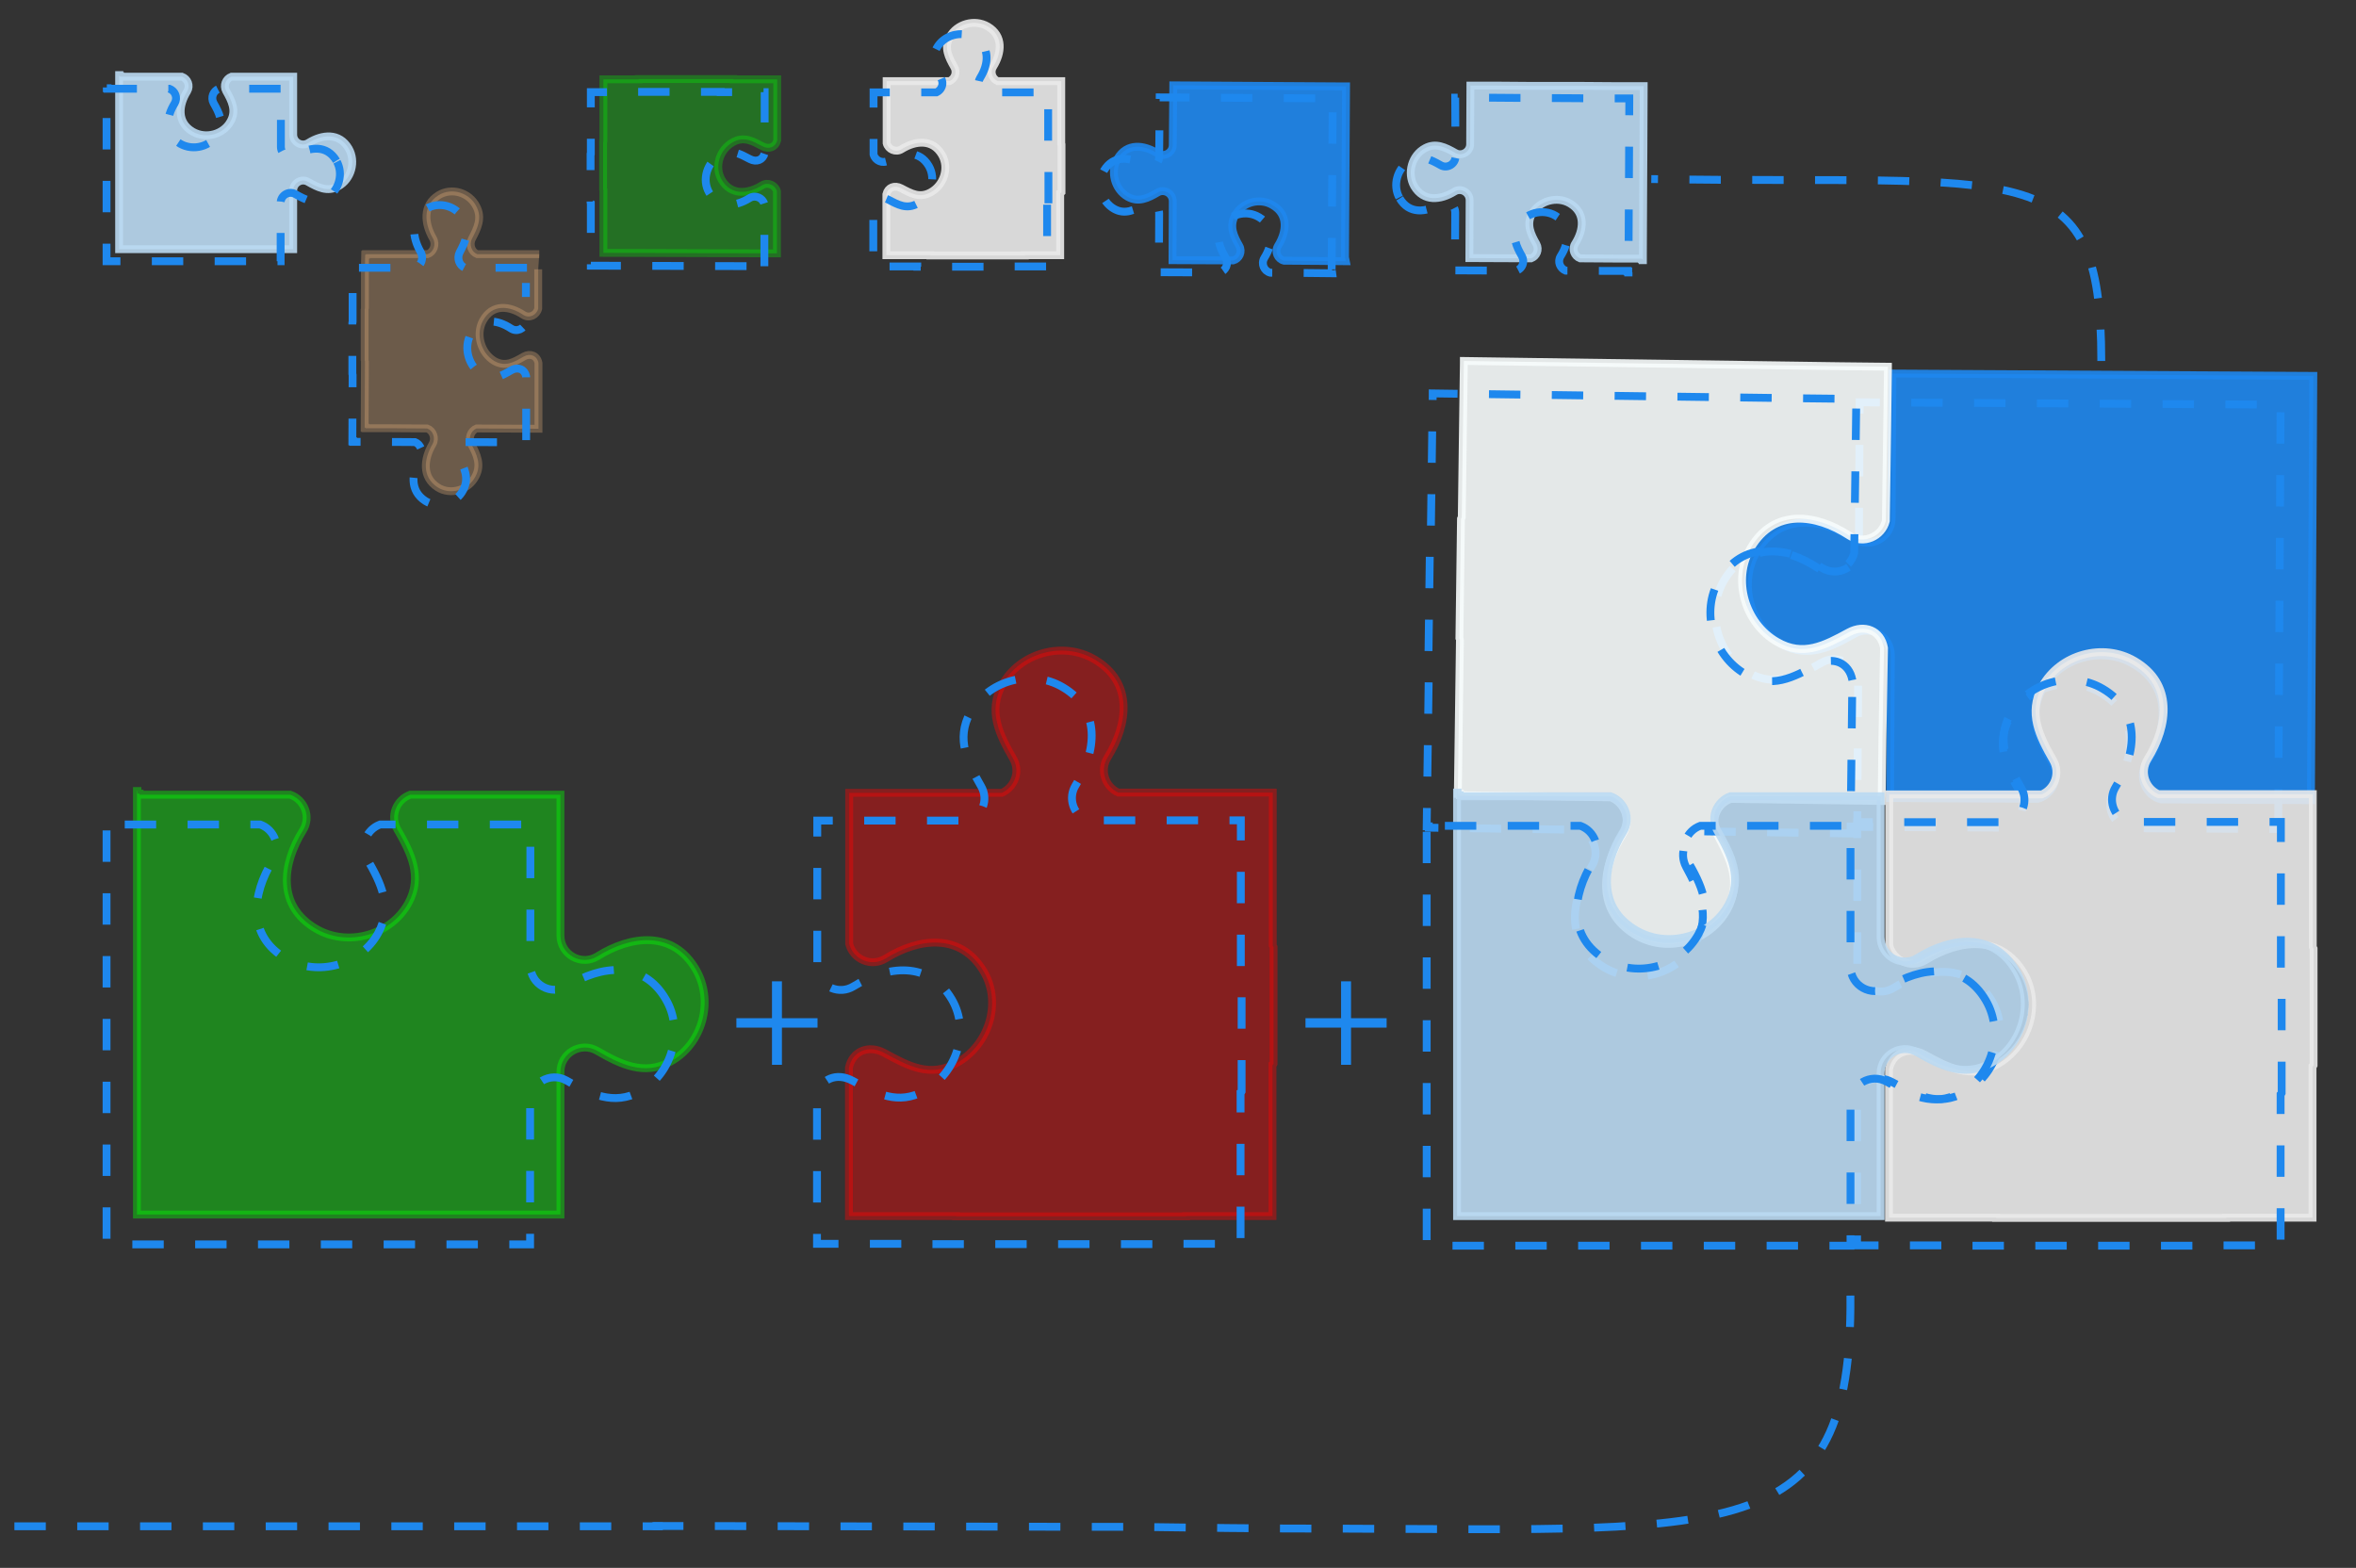
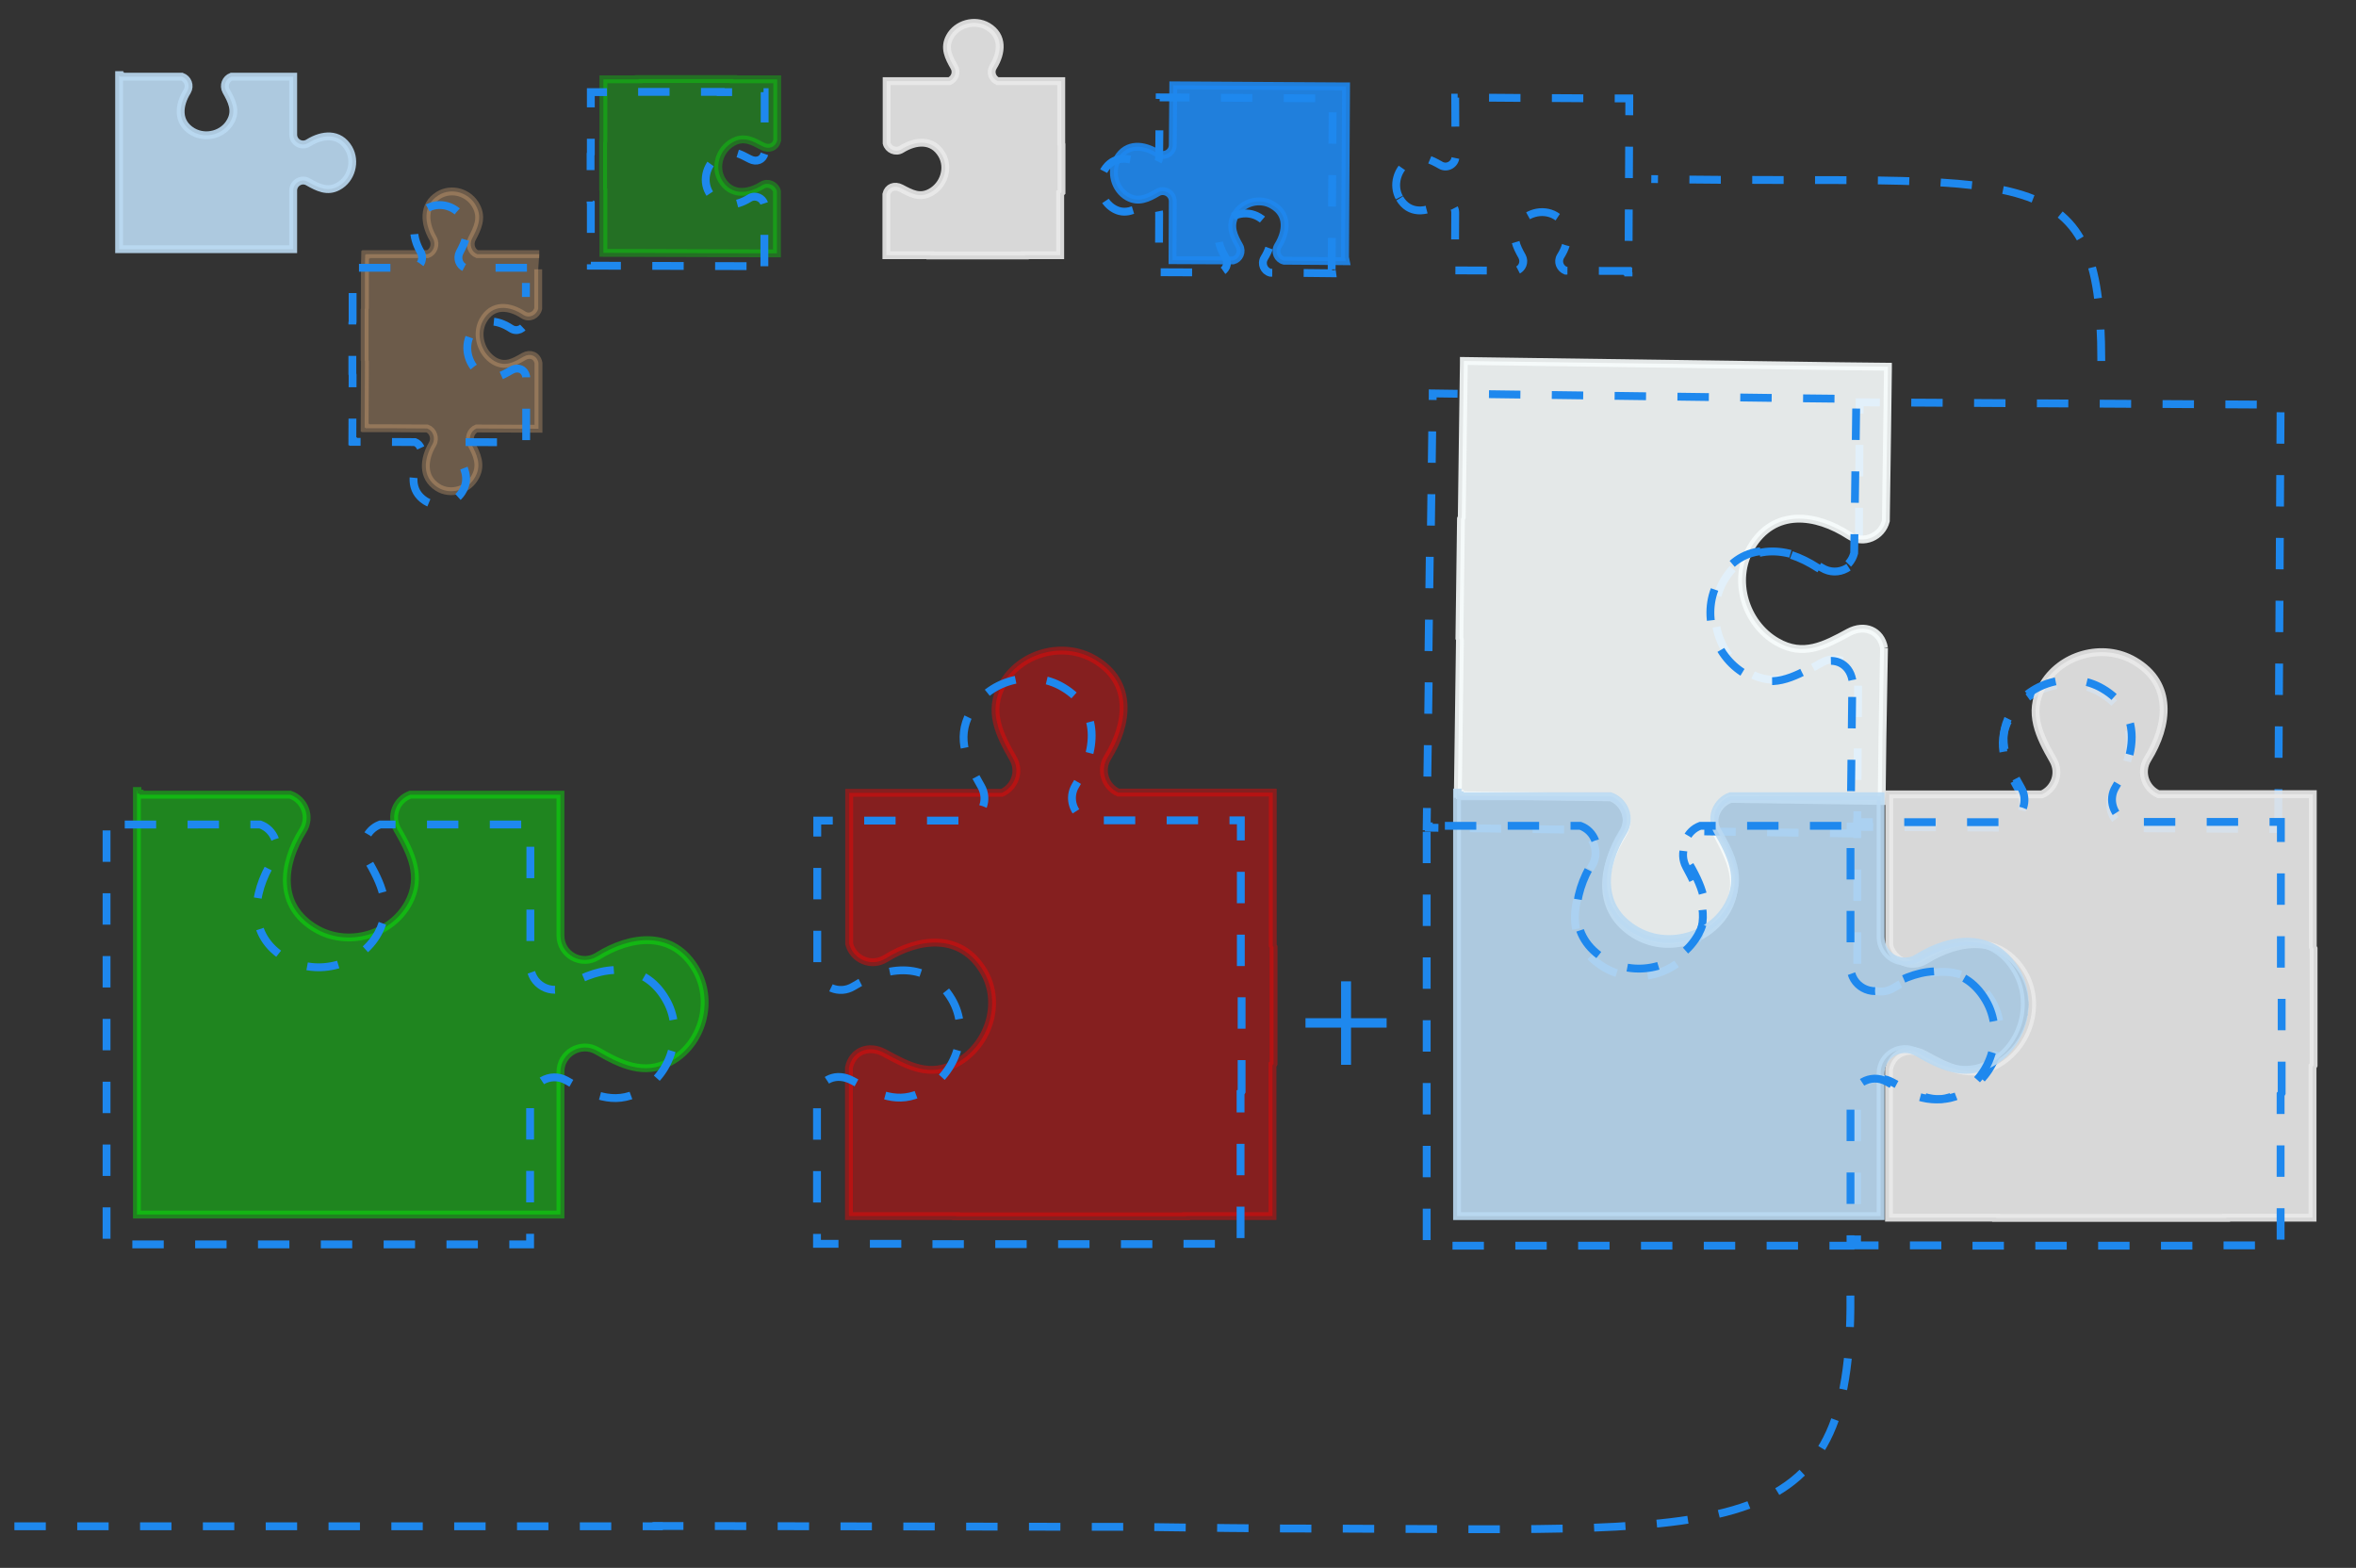
<svg xmlns="http://www.w3.org/2000/svg" version="1.1" id="Layer_1" x="0px" y="0px" viewBox="0 0 900 599" style="enable-background:new 0 0 900 599;" xml:space="preserve">
  <rect x="0" y="0" width="900" height="599" fill="#333333" stroke="none" />
  <style type="text/css">
	.Drop_x0020_Shadow{fill:none;}
	.Round_x0020_Corners_x0020_2_x0020_pt{fill:#FFFFFF;stroke:#231F20;stroke-miterlimit:10;}
	.Live_x0020_Reflect_x0020_X{fill:none;}
	.Bevel_x0020_Soft{fill:url(#SVGID_1_);}
	.Dusk{fill:#FFFFFF;}
	.Foliage_GS{fill:#FFDD00;}
	.Pompadour_GS{fill-rule:evenodd;clip-rule:evenodd;fill:#44ACE1;}
	.st0{opacity:0.9;fill:#1E88EE;stroke:#1E88EE;stroke-width:3;stroke-miterlimit:10;}
	.st1{fill:none;stroke:#1E88EE;stroke-width:3;stroke-miterlimit:10;stroke-dasharray:12;}
	.st2{opacity:0.9;fill:#F7FCFC;stroke:#F7FCFC;stroke-width:3;stroke-miterlimit:10;}
	.st3{opacity:0.9;fill:#EAEAEA;stroke:#EAEAEA;stroke-width:3;stroke-miterlimit:10;}
	.st4{opacity:0.9;fill:#BBDAF2;stroke:#BBDAF2;stroke-width:3;stroke-miterlimit:10;}
	.st5{opacity:0.4;fill:#00FF00;stroke:#00FF00;stroke-width:3;stroke-miterlimit:10;}
	.st6{opacity:0.4;fill:#FF0000;stroke:#FF0000;stroke-width:3;stroke-miterlimit:10;}
	.st7{fill:#1E88EE;}
	.st8{opacity:0.3;fill:#F1B980;stroke:#F1B980;stroke-width:3;stroke-miterlimit:10;}
	.st9{opacity:0.3;fill:#00FF00;stroke:#00FF00;stroke-width:3;stroke-miterlimit:10;}
</style>
  <linearGradient id="SVGID_1_" gradientUnits="userSpaceOnUse" x1="0" y1="64.468" x2="0.707" y2="65.175">
    <stop offset="0" style="stop-color:#DEDFE3" />
    <stop offset="0.178" style="stop-color:#DADBDF" />
    <stop offset="0.361" style="stop-color:#CECFD3" />
    <stop offset="0.546" style="stop-color:#B9BCBF" />
    <stop offset="0.732" style="stop-color:#9CA0A2" />
    <stop offset="0.918" style="stop-color:#787D7E" />
    <stop offset="1" style="stop-color:#656B6C" />
  </linearGradient>
  <g>
-     <path class="st0" d="M882.8,302.5l0.9-158.9l-0.8,0l-160-0.9l-0.3,55.4c0,7.3-8,11.7-14.2,7.8c-12.7-8.1-28.5-10-37.3,4.8   c-7.1,12-2.7,28.7,9.5,35.4c10,5.6,18.9,1.1,27.9-4c6.2-3.5,13.8,1,13.8,8.2l-0.3,54.6l56.4,0.3c5.6-1.5,8.7-8.1,5.7-13.6   c-5.1-9.1-9.5-18-4-28.2c6.7-12.3,23.2-16.8,35.1-9.6c14.7,8.8,12.8,24.8,4.8,37.6c-3.4,5.5-0.3,12.5,5.5,14l34,0.2l22.6,0.1l0.8,0   L882.8,302.5L882.8,302.5z" />
    <path class="st1" d="M870.3,313.5l0.9-158.9l-0.8,0l-160-0.9l-0.3,55.4c0,7.3-8,11.7-14.2,7.8c-12.7-8.1-28.5-10-37.3,4.8   c-7.1,12-2.7,28.7,9.5,35.4c10,5.6,18.9,1.1,27.9-4c6.2-3.5,13.8,1,13.8,8.2l-0.3,54.6l56.4,0.3c5.6-1.5,8.7-8.1,5.7-13.6   c-5.1-9.1-9.5-18-4-28.2c6.7-12.3,23.2-16.8,35.1-9.6c14.7,8.8,12.8,24.8,4.8,37.6c-3.4,5.5-0.3,12.5,5.5,14l34,0.2l22.6,0.1l0.8,0   L870.3,313.5L870.3,313.5z" />
  </g>
  <g>
-     <path class="st2" d="M719.7,247.5c-1.2-6.6-7.4-9.2-13.5-5.9c-9.2,5-17.4,9.4-27.4,3.6c-12.2-7-17.2-23.7-10-35.9   c8.9-15.1,24.8-13,37.6-4.7c5.5,3.6,12.5,0.4,14-5.6l0.5-34.9l0.3-23.2l0-0.8l-18.4-0.2L566.2,138l0,0l-7-0.1l0,0.8l-0.3,21.5   l-0.5,37.4c-0.1,0.2-0.2,0.4-0.3,0.6l-0.6,45.6c0.1,0.2,0.2,0.4,0.2,0.6l-0.8,58.9l0.8,0l0,0.5l21,0.3l36.6,0.5c5.3,2,8,8.7,4.6,14   c-8.2,13-10.2,29.3,4.5,38.4c12,7.4,28.6,3,35.4-9.5c5.6-10.3,1.2-19.4-3.8-28.7c-2.9-5.4-0.1-11.7,5.1-13.6l57.7,0.8l0.3-24.2l0,0   L719.7,247.5z" />
+     <path class="st2" d="M719.7,247.5c-1.2-6.6-7.4-9.2-13.5-5.9c-9.2,5-17.4,9.4-27.4,3.6c-12.2-7-17.2-23.7-10-35.9   c8.9-15.1,24.8-13,37.6-4.7c5.5,3.6,12.5,0.4,14-5.6l0.5-34.9l0.3-23.2l0-0.8l-18.4-0.2L566.2,138l0,0l-7-0.1l0,0.8l-0.3,21.5   l-0.5,37.4c-0.1,0.2-0.2,0.4-0.3,0.6l-0.6,45.6c0.1,0.2,0.2,0.4,0.2,0.6l-0.8,58.9l0.8,0l0,0.5l21,0.3l36.6,0.5c5.3,2,8,8.7,4.6,14   c-8.2,13-10.2,29.3,4.5,38.4c12,7.4,28.6,3,35.4-9.5c5.6-10.3,1.2-19.4-3.8-28.7c-2.9-5.4-0.1-11.7,5.1-13.6l57.7,0.8l0.3-24.2l0,0   L719.7,247.5" />
    <path class="st1" d="M707.6,259.8c-1.2-6.6-7.4-9.2-13.5-5.9c-9.2,5-17.4,9.4-27.4,3.6c-12.2-7-17.2-23.7-10-35.9   c8.9-15.1,24.8-13,37.6-4.7c5.5,3.6,12.5,0.4,14-5.6l0.5-34.9l0.3-23.2l0-0.8l-18.4-0.2l-136.4-1.8l0,0l-7-0.1l0,0.8l-0.3,21.5   l-0.5,37.4c-0.1,0.2-0.2,0.4-0.3,0.6l-0.6,45.6c0.1,0.2,0.2,0.4,0.2,0.6l-0.8,58.9l0.8,0l0,0.5l21,0.3l36.6,0.5c5.3,2,8,8.7,4.6,14   c-8.2,13-10.2,29.3,4.5,38.4c12,7.4,28.6,3,35.4-9.5c5.6-10.3,1.2-19.4-3.8-28.7c-2.9-5.4-0.1-11.7,5.1-13.6l57.7,0.8l0.3-24.2l0,0   L707.6,259.8z" />
  </g>
  <g>
    <path class="st3" d="M883.8,407v-44.6c-0.1-0.2-0.2-0.4-0.3-0.6l0-36.6l0-21l0-0.8l-59,0c-4.9-2.2-7.2-8.4-4.1-13.4   c8-12.9,9.9-28.8-5-37.5c-12.1-7.1-28.6-2.5-35.3,9.8c-5.5,10.1-1,19,4.2,28.1c2.9,5,0.5,11-4.3,13.1l-58.3,0l0,0.8l0,22.7l0,34.2   c1.5,5.9,8.4,9,13.9,5.6c12.9-8,28.8-9.8,37.5,5c7.1,12.1,1.8,28.3-10.5,35c-10.1,5.5-18.2,1.1-27.4-3.9c-6-3.3-12.3-0.8-13.6,5.6   l0,56.7l40.9,0v0.1h87.9v-0.1l33,0l0-57.7C883.6,407.4,883.7,407.2,883.8,407z" />
    <path class="st1" d="M871.6,417.6v-44.6c-0.1-0.2-0.2-0.4-0.3-0.6l0-36.6l0-21l0-0.8l-59,0c-4.9-2.2-7.2-8.4-4.1-13.4   c8-12.9,9.9-28.8-5-37.5c-12.1-7.1-28.6-2.5-35.3,9.8c-5.5,10.1-1,19,4.2,28.1c2.9,5,0.5,11-4.3,13.1l-58.3,0l0,0.8l0,22.7l0,34.2   c1.5,5.9,8.4,9,13.9,5.6c12.9-8,28.8-9.8,37.5,5c7.1,12.1,1.8,28.3-10.5,35c-10.1,5.5-18.2,1.1-27.4-3.9c-6-3.3-12.3-0.8-13.6,5.6   l0,56.7l40.9,0v0.1h87.9v-0.1l33,0l0-57.7C871.4,417.9,871.5,417.8,871.6,417.6z" />
  </g>
  <g>
    <path class="st4" d="M770.1,370.9c-8.7-14.9-24.7-13-37.5-5c-6.2,3.9-14.2-0.6-14.2-7.9v-53.8H661c-5.2,1.9-7.9,8.1-4.9,13.3   c5.2,9,9.7,18,4.2,28.1c-6.7,12.3-23.2,16.9-35.3,9.8c-14.9-8.7-13-24.6-5-37.5c3.3-5.2,0.6-11.8-4.8-13.7h-36.6h-21l0-0.4l-0.8,0   v-1h-0.2v5.4v53.6v44.5v55.9v2.4h0.8h10.8h11.9h34.2h47.4h31.8h24.9v-54.5c0-7.1,7.7-11.6,13.9-8.1c9,5.2,18,9.7,28.1,4.2   C772.7,399.5,777.2,383,770.1,370.9z" />
    <path class="st1" d="M758.6,382.2c-8.7-14.9-24.7-13-37.5-5c-6.2,3.9-14.2-0.6-14.2-7.9v-53.8h-57.4c-5.2,1.9-7.9,8.1-4.9,13.3   c5.2,9,9.7,18,4.2,28.1c-6.7,12.3-23.2,16.9-35.3,9.8c-14.9-8.7-13-24.6-5-37.5c3.3-5.2,0.6-11.8-4.8-13.7H567h-21l0-0.4l-0.8,0v-1   H545v5.4v53.6v44.5v55.9v2.4h0.8h10.8h11.9h34.2h47.4H682h24.9v-54.5c0-7.1,7.7-11.6,13.9-8.1c9,5.2,18,9.7,28.1,4.2   C761.1,410.9,765.7,394.3,758.6,382.2z" />
  </g>
  <path class="st5" d="M265.8,370.3c-8.7-14.9-24.7-13-37.5-5c-6.2,3.9-14.2-0.6-14.2-7.9v-53.8h-57.4c-5.2,1.9-7.9,8.1-4.9,13.3  c5.2,9,9.7,18,4.2,28.1c-6.7,12.3-23.2,16.9-35.3,9.8c-14.9-8.7-13-24.6-5-37.5c3.3-5.2,0.6-11.8-4.8-13.7H74.3h-21l0-0.4l-0.8,0v-1  h-0.2v5.4v53.6v44.5v55.9v2.4h0.8h10.8h11.9H110h47.4h31.8h24.9v-54.5c0-7.1,7.7-11.6,13.9-8.1c9,5.2,18,9.7,28.1,4.2  C268.4,398.9,272.9,382.4,265.8,370.3z" />
  <path class="st1" d="M254.3,381.7c-8.7-14.9-24.7-13-37.5-5c-6.2,3.9-14.2-0.6-14.2-7.9v-53.8h-57.4c-5.2,1.9-7.9,8.1-4.9,13.3  c5.2,9,9.7,18,4.2,28.1c-6.7,12.3-23.2,16.9-35.3,9.8c-14.9-8.7-13-24.6-5-37.5c3.3-5.2,0.6-11.8-4.8-13.7H62.7h-21l0-0.4l-0.8,0v-1  h-0.2v5.4v53.6v44.5V473v2.4h0.8h10.8h11.9h34.2h47.4h31.8h24.9v-54.5c0-7.1,7.7-11.6,13.9-8.1c9,5.2,18,9.7,28.1,4.2  C256.8,410.3,261.4,393.7,254.3,381.7z" />
  <path class="st6" d="M486.5,406.4v-44.6c-0.1-0.2-0.2-0.4-0.3-0.6l0-36.6l0-21l0-0.8l-59,0c-4.9-2.2-7.2-8.4-4.1-13.4  c8-12.9,9.9-28.8-5-37.5c-12.1-7.1-28.6-2.5-35.3,9.8c-5.5,10.1-1,19,4.2,28.1c2.9,5,0.5,11-4.3,13.1l-58.3,0l0,0.8l0,22.7l0,34.2  c1.5,5.9,8.4,9,13.9,5.6c12.9-8,28.8-9.8,37.5,5c7.1,12.1,1.8,28.3-10.5,35c-10.1,5.5-18.2,1.1-27.4-3.9c-6-3.3-12.3-0.8-13.6,5.6  l0,56.7l40.9,0v0.1h87.9v-0.1l33,0l0-57.7C486.4,406.8,486.4,406.6,486.5,406.4z" />
  <path class="st1" d="M474.3,417v-44.6c-0.1-0.2-0.2-0.4-0.3-0.6l0-36.6l0-21l0-0.8l-59,0c-4.9-2.2-7.2-8.4-4.1-13.4  c8-12.9,9.9-28.8-5-37.5c-12.1-7.1-28.6-2.5-35.3,9.8c-5.5,10.1-1,19,4.2,28.1c2.9,5,0.5,11-4.3,13.1l-58.3,0l0,0.8l0,22.7l0,34.2  c1.5,5.9,8.4,9,13.9,5.6c12.9-8,28.8-9.8,37.5,5c7.1,12.1,1.8,28.3-10.5,35c-10.1,5.5-18.2,1.1-27.4-3.9c-6-3.3-12.3-0.8-13.6,5.6  l0,56.7l40.9,0v0.1h87.9v-0.1l33,0l0-57.7C474.1,417.4,474.2,417.2,474.3,417z" />
  <g>
-     <path class="st7" d="M298.7,374.9V389h13.6v3.6h-13.6v14.2h-3.8v-14.2h-13.6V389h13.6v-14.1H298.7z" />
-   </g>
+     </g>
  <g>
    <path class="st7" d="M516.1,374.9V389h13.6v3.6h-13.6v14.2h-3.8v-14.2h-13.6V389h13.6v-14.1H516.1z" />
  </g>
  <path class="st1" d="M250.6,583c-14.7-0.1,185.5,0.4,181,0.3c64.9,0.9,64.9,0.6,80.5,0.7c154,0.5,196.9,6.6,194.7-93.6" />
  <line class="st1" x1="5.5" y1="583.1" x2="253.2" y2="583.1" />
  <g>
    <path class="st0" d="M513.8,98.3l0.4-65.3l-0.3,0l-65.7-0.4L448,55.4c0,3-3.3,4.8-5.8,3.2c-5.2-3.3-11.7-4.1-15.3,2   c-2.9,4.9-1.1,11.8,3.9,14.6c4.1,2.3,7.8,0.5,11.5-1.7c2.5-1.4,5.7,0.4,5.7,3.4l-0.1,22.5l23.2,0.1c2.3-0.6,3.6-3.3,2.3-5.6   c-2.1-3.7-3.9-7.4-1.6-11.6c2.8-5.1,9.5-6.9,14.4-3.9c6.1,3.6,5.3,10.2,2,15.5c-1.4,2.3-0.1,5.1,2.3,5.7l14,0.1l9.3,0.1l0.3,0   L513.8,98.3L513.8,98.3z" />
    <path class="st1" d="M508.7,102.9l0.4-65.3l-0.3,0L443,37.2L442.8,60c0,3-3.3,4.8-5.8,3.2c-5.2-3.3-11.7-4.1-15.3,2   c-2.9,4.9-1.1,11.8,3.9,14.6c4.1,2.3,7.8,0.5,11.5-1.7c2.5-1.4,5.7,0.4,5.7,3.4l-0.1,22.5l23.2,0.1c2.3-0.6,3.6-3.3,2.3-5.6   c-2.1-3.7-3.9-7.4-1.6-11.6c2.8-5.1,9.5-6.9,14.4-3.9c6.1,3.6,5.3,10.2,2,15.5c-1.4,2.3-0.1,5.1,2.3,5.7l14,0.1l9.3,0.1l0.3,0   L508.7,102.9L508.7,102.9z" />
  </g>
  <g>
    <path class="st3" d="M405.5,73.4V55.1c0-0.1-0.1-0.2-0.1-0.2l0-15l0-8.6l0-0.3l-24.3,0c-2-0.9-3-3.4-1.7-5.5   c3.3-5.3,4-11.8-2.1-15.4c-5-2.9-11.8-1-14.5,4c-2.3,4.2-0.4,7.8,1.7,11.5c1.2,2.1,0.2,4.5-1.8,5.4l-24,0l0,0.3l0,9.3l0,14.1   c0.6,2.4,3.5,3.7,5.7,2.3c5.3-3.3,11.8-4,15.4,2.1c2.9,5,0.8,11.6-4.3,14.4c-4.2,2.3-7.5,0.4-11.3-1.6c-2.5-1.3-5-0.3-5.6,2.3   l0,23.3l16.8,0v0.1h36.1v-0.1l13.5,0l0-23.7C405.4,73.6,405.4,73.5,405.5,73.4z" />
-     <path class="st1" d="M400.5,77.7V59.4c0-0.1-0.1-0.2-0.1-0.2l0-15l0-8.6l0-0.3l-24.3,0c-2-0.9-3-3.4-1.7-5.5   c3.3-5.3,4-11.8-2.1-15.4c-5-2.9-11.8-1-14.5,4c-2.3,4.2-0.4,7.8,1.7,11.5c1.2,2.1,0.2,4.5-1.8,5.4l-24,0l0,0.3l0,9.3l0,14.1   c0.6,2.4,3.5,3.7,5.7,2.3c5.3-3.3,11.8-4,15.4,2.1c2.9,5,0.8,11.6-4.3,14.4c-4.2,2.3-7.5,0.4-11.3-1.6c-2.5-1.3-5-0.3-5.6,2.3   l0,23.3l16.8,0v0.1h36.1v-0.1l13.5,0l0-23.7C400.4,77.9,400.4,77.8,400.5,77.7z" />
  </g>
  <g>
    <path class="st4" d="M133.2,56.7c-3.6-6.1-10.1-5.4-15.4-2.1c-2.5,1.6-5.8-0.2-5.8-3.2V29.3H88.4c-2.1,0.8-3.2,3.3-2,5.5   c2.1,3.7,4,7.4,1.7,11.5c-2.7,5.1-9.5,6.9-14.5,4c-6.1-3.6-5.4-10.1-2.1-15.4c1.3-2.2,0.2-4.8-2-5.6h-15h-8.6l0-0.2l-0.3,0v-0.4   h-0.1v2.2v22v18.3v23v1h0.3h4.4h4.9h14.1h19.5h13.1H112V72.8c0-2.9,3.2-4.8,5.7-3.3c3.7,2.1,7.4,4,11.5,1.7   C134.2,68.5,136.1,61.7,133.2,56.7z" />
-     <path class="st1" d="M128.5,61.4c-3.6-6.1-10.1-5.4-15.4-2.1c-2.5,1.6-5.8-0.2-5.8-3.2V33.9H83.6c-2.1,0.8-3.2,3.3-2,5.5   c2.1,3.7,4,7.4,1.7,11.5c-2.7,5.1-9.5,6.9-14.5,4c-6.1-3.6-5.4-10.1-2.1-15.4c1.3-2.2,0.2-4.8-2-5.6h-15h-8.6l0-0.2l-0.3,0v-0.4   h-0.1v2.2v22v18.3v23v1H41h4.4h4.9h14.1h19.5H97h10.2V77.5c0-2.9,3.2-4.8,5.7-3.3c3.7,2.1,7.4,4,11.5,1.7   C129.5,73.1,131.4,66.3,128.5,61.4z" />
  </g>
  <g>
    <path class="st8" d="M206,97.1l-23.7,0c-2.1-0.8-3.2-3.6-2-5.9c2.1-4,4-7.9,1.7-12.3c-2.7-5.4-9.5-7.4-14.5-4.3   c-6.1,3.8-5.4,10.8-2.1,16.5c1.3,2.3,0.2,5.2-2,6l-15,0l-8.6,0l0,0.2l-0.3,0l-0.1,4.4l0,16.1c0,0.1-0.1,0.2-0.1,0.3l0,19.6   c0,0.1,0.1,0.2,0.1,0.3l-0.1,25.4l0.3,0l0,0.2l8.6,0l15,0.1c2.2,0.8,3.3,3.7,2,6c-3.3,5.6-4.1,12.6,2,16.5   c4.9,3.1,11.8,1.1,14.5-4.3c2.3-4.4,0.4-8.4-1.7-12.3c-1.2-2.3-0.1-5,2-5.9l23.7,0.1l0-10.4l0,0l0-14.7c-0.5-2.8-3.1-3.9-5.6-2.5   c-3.8,2.2-7.1,4.1-11.3,1.7c-5-3-7.2-10.1-4.3-15.4c3.6-6.5,10.1-5.7,15.4-2.2c2.3,1.5,5.1,0.1,5.7-2.4l0-15" />
    <path class="st1" d="M201.3,102.3l-23.7,0c-2.1-0.8-3.2-3.6-2-5.9c2.1-4,4-7.9,1.7-12.3c-2.7-5.4-9.5-7.4-14.5-4.3   c-6.1,3.8-5.4,10.8-2.1,16.5c1.3,2.3,0.2,5.2-2,6l-15,0l-8.6,0l0,0.2l-0.3,0l-0.1,4.4l0,16.1c0,0.1-0.1,0.2-0.1,0.3l0,19.6   c0,0.1,0.1,0.2,0.1,0.3l-0.1,25.4l0.3,0l0,0.2l8.6,0l15,0.1c2.2,0.8,3.3,3.7,2,6c-3.3,5.6-4.1,12.6,2,16.5   c4.9,3.1,11.8,1.1,14.5-4.3c2.3-4.4,0.4-8.4-1.7-12.3c-1.2-2.3-0.1-5,2-5.9l23.7,0.1l0-10.4l0,0l0-14.7c-0.5-2.8-3.1-3.9-5.6-2.5   c-3.8,2.2-7.1,4.1-11.3,1.7c-5-3-7.2-10.1-4.3-15.4c3.6-6.5,10.1-5.7,15.4-2.2c2.3,1.5,5.1,0.1,5.7-2.4l0-15" />
  </g>
  <g>
-     <path class="st4" d="M540.2,71.1c3.6,6.1,10.1,5.4,15.4,2.1c2.5-1.6,5.8,0.3,5.8,3.3l-0.1,22.1l23.6,0.1c2.1-0.8,3.2-3.3,2-5.5   c-2.1-3.7-3.9-7.4-1.7-11.5c2.8-5,9.6-6.9,14.5-4c6.1,3.6,5.3,10.2,2,15.4c-1.4,2.2-0.2,4.8,1.9,5.6l15,0.1l8.6,0l0,0.2l0.3,0   l0,0.4l0.1,0l0-2.2l0.1-22l0.1-18.3l0.1-23l0-1l-0.3,0l-4.4,0l-4.9,0l-14.1-0.1L585,32.8l-13.1-0.1l-10.2,0l-0.1,22.4   c0,2.9-3.2,4.8-5.7,3.3c-3.7-2.1-7.4-4-11.5-1.8C539.3,59.3,537.4,66.1,540.2,71.1z" />
    <path class="st1" d="M534.7,75.8c3.6,6.1,10.1,5.4,15.4,2.1c2.5-1.6,5.8,0.3,5.8,3.3l-0.1,22.1l23.6,0.1c2.1-0.8,3.2-3.3,2-5.5   c-2.1-3.7-3.9-7.4-1.7-11.5c2.8-5,9.6-6.9,14.5-4c6.1,3.6,5.3,10.2,2,15.4c-1.4,2.2-0.2,4.8,1.9,5.6l15,0.1l8.6,0l0,0.2l0.3,0   l0,0.4l0.1,0l0-2.2l0.1-22l0.1-18.3l0.1-23l0-1l-0.3,0l-4.4,0l-4.9,0l-14.1-0.1l-19.5-0.1l-13.1-0.1l-10.2,0L556,59.8   c0,2.9-3.2,4.8-5.7,3.3c-3.7-2.1-7.4-4-11.5-1.8C533.7,64.1,531.8,70.9,534.7,75.8z" />
  </g>
  <g>
    <path class="st9" d="M296.8,96.8l0-0.3l0-9.3l0-14.1c-0.6-2.4-3.5-3.7-5.7-2.3c-5.3,3.3-11.8,4-15.4-2.1c-2.9-5-0.8-11.6,4.3-14.4   c4.2-2.3,7.5-0.4,11.3,1.6c2.5,1.3,5,0.3,5.6-2.3l0-23.3l-16.8,0v-0.1h-36.1v0.1l-13.5,0l0,23.7c0,0.1-0.1,0.2-0.1,0.2v18.3   c0,0.1,0.1,0.2,0.1,0.2l0,15l0,8.6l0,0.3L296.8,96.8z" />
    <path class="st1" d="M292,101.7l0-0.3l0-9.3l0-14.1c-0.6-2.4-3.5-3.7-5.7-2.3c-5.3,3.3-11.8,4-15.4-2.1c-2.9-5-0.8-11.6,4.3-14.4   c4.2-2.3,7.5-0.4,11.3,1.6c2.5,1.3,5,0.3,5.6-2.3l0-23.3l-16.8,0v-0.1h-36.1v0.1l-13.5,0l0,23.7c0,0.1-0.1,0.2-0.1,0.2v18.3   c0,0.1,0.1,0.2,0.1,0.2l0,15l0,8.6l0,0.3L292,101.7z" />
  </g>
  <path class="st1" d="M802.7,137.9c0-80.6-29.2-67.1-171.9-69.5" />
</svg>